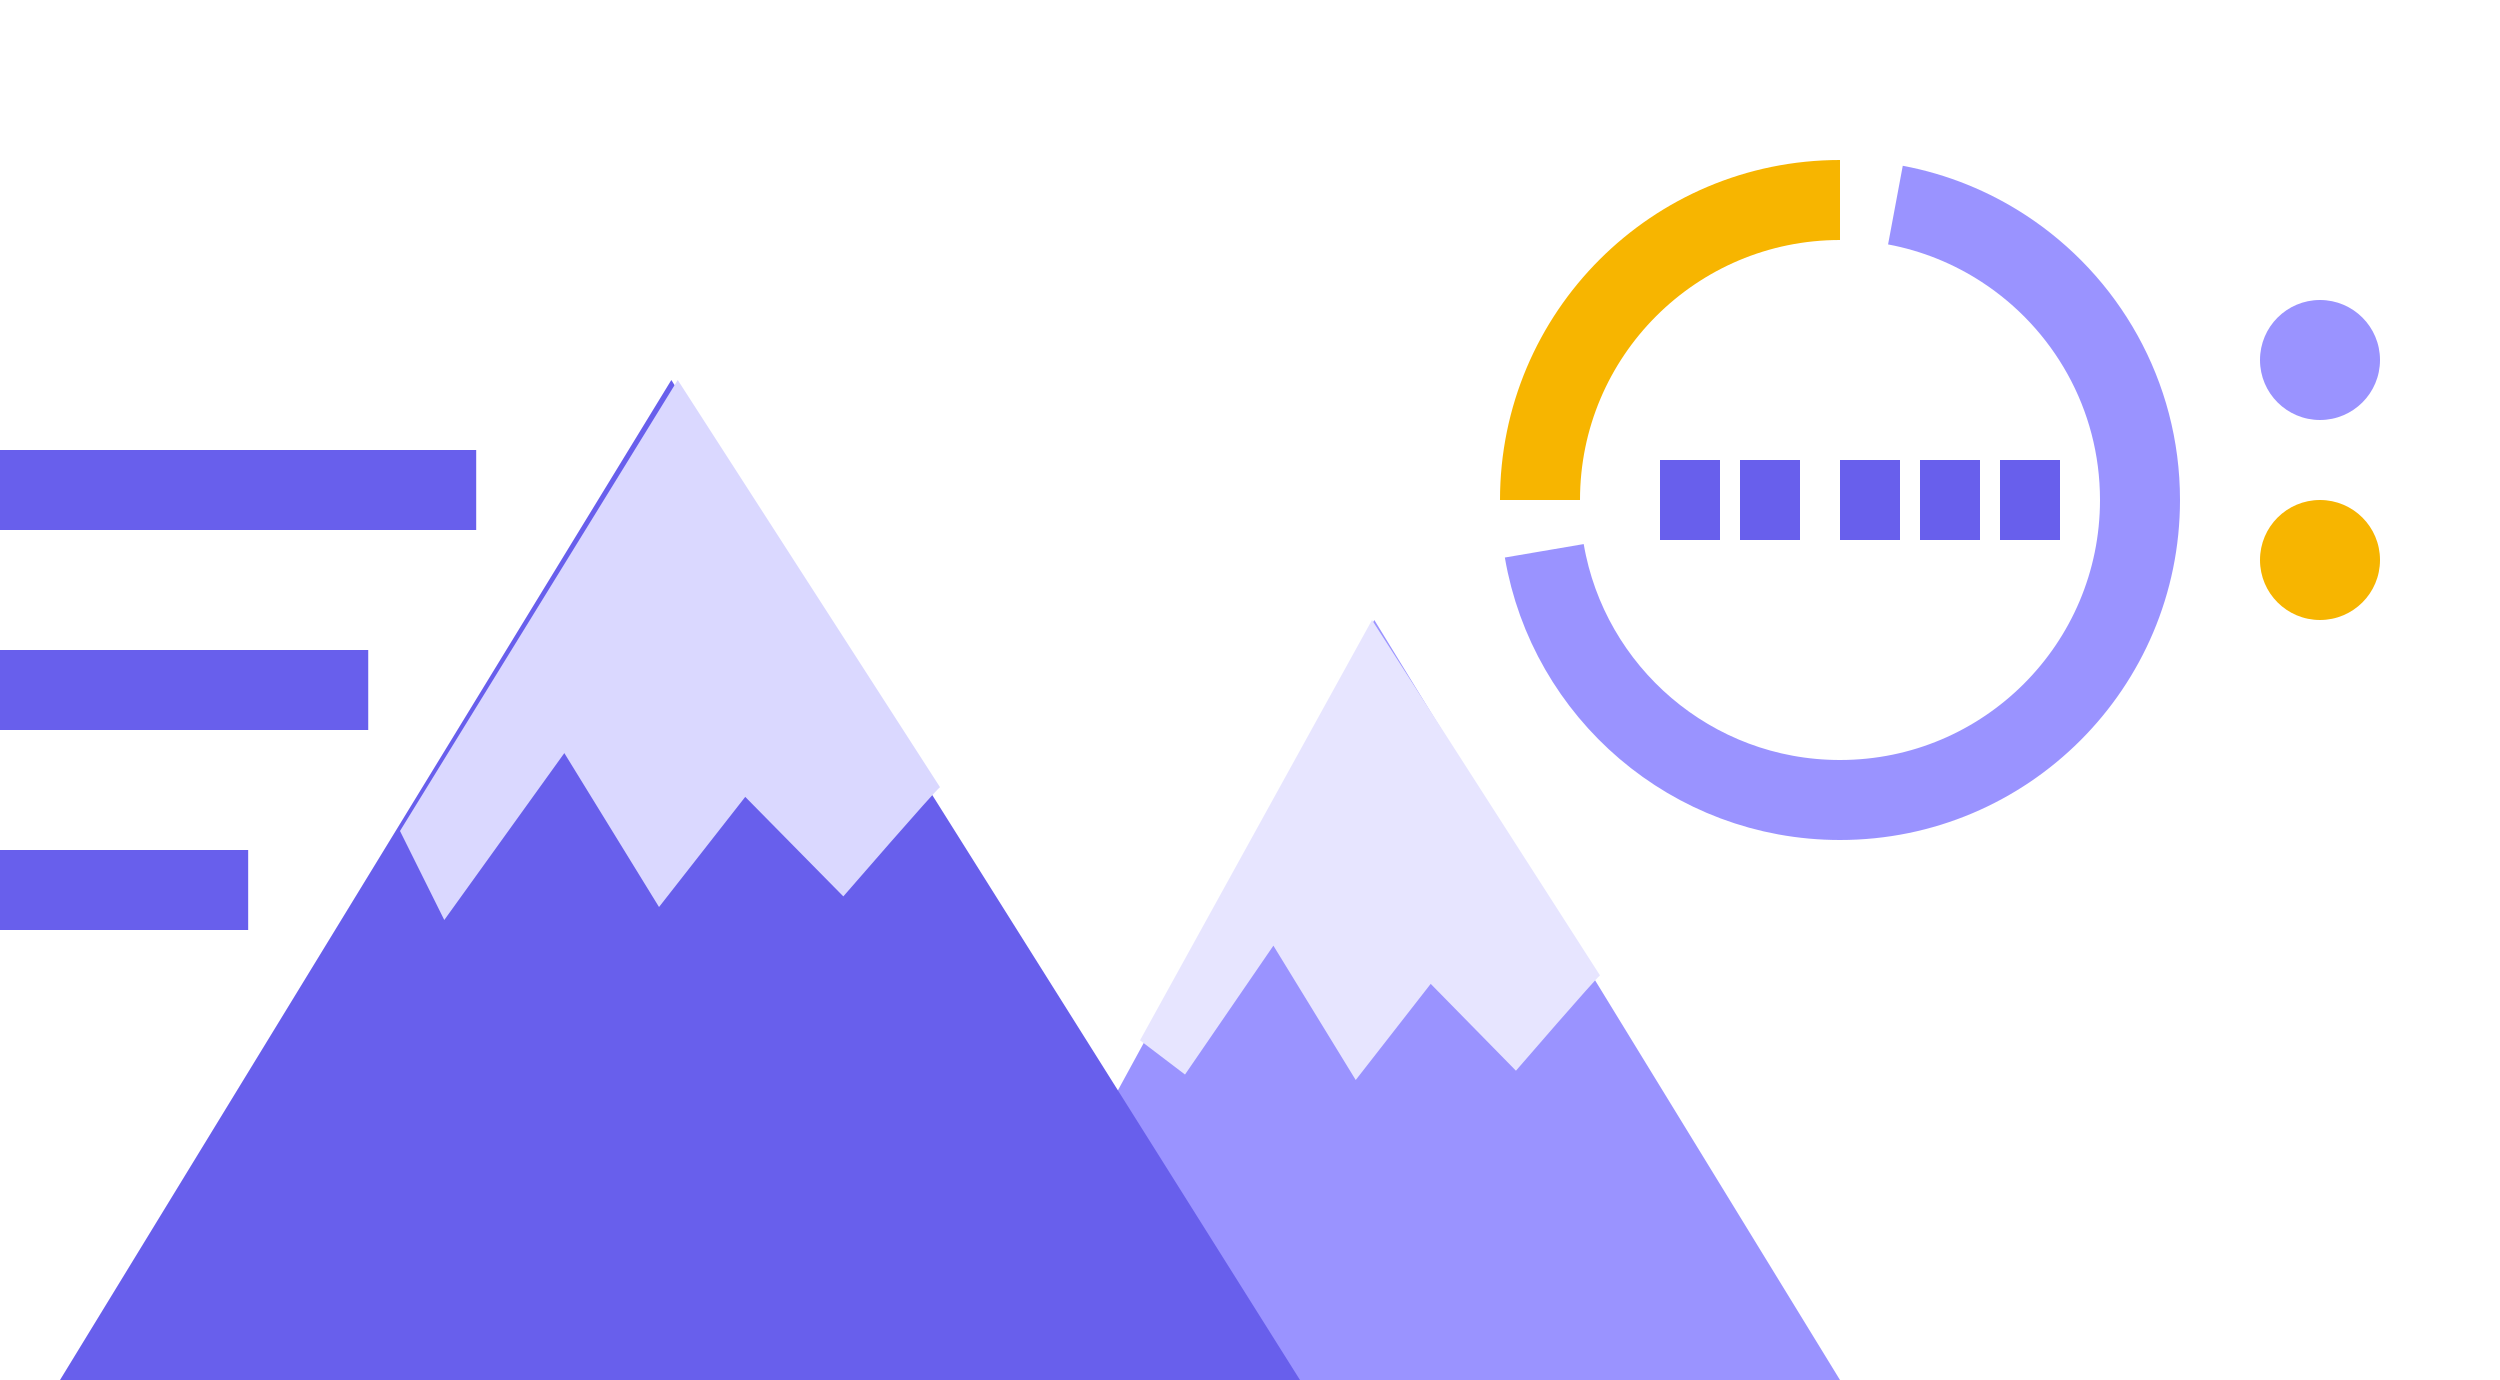
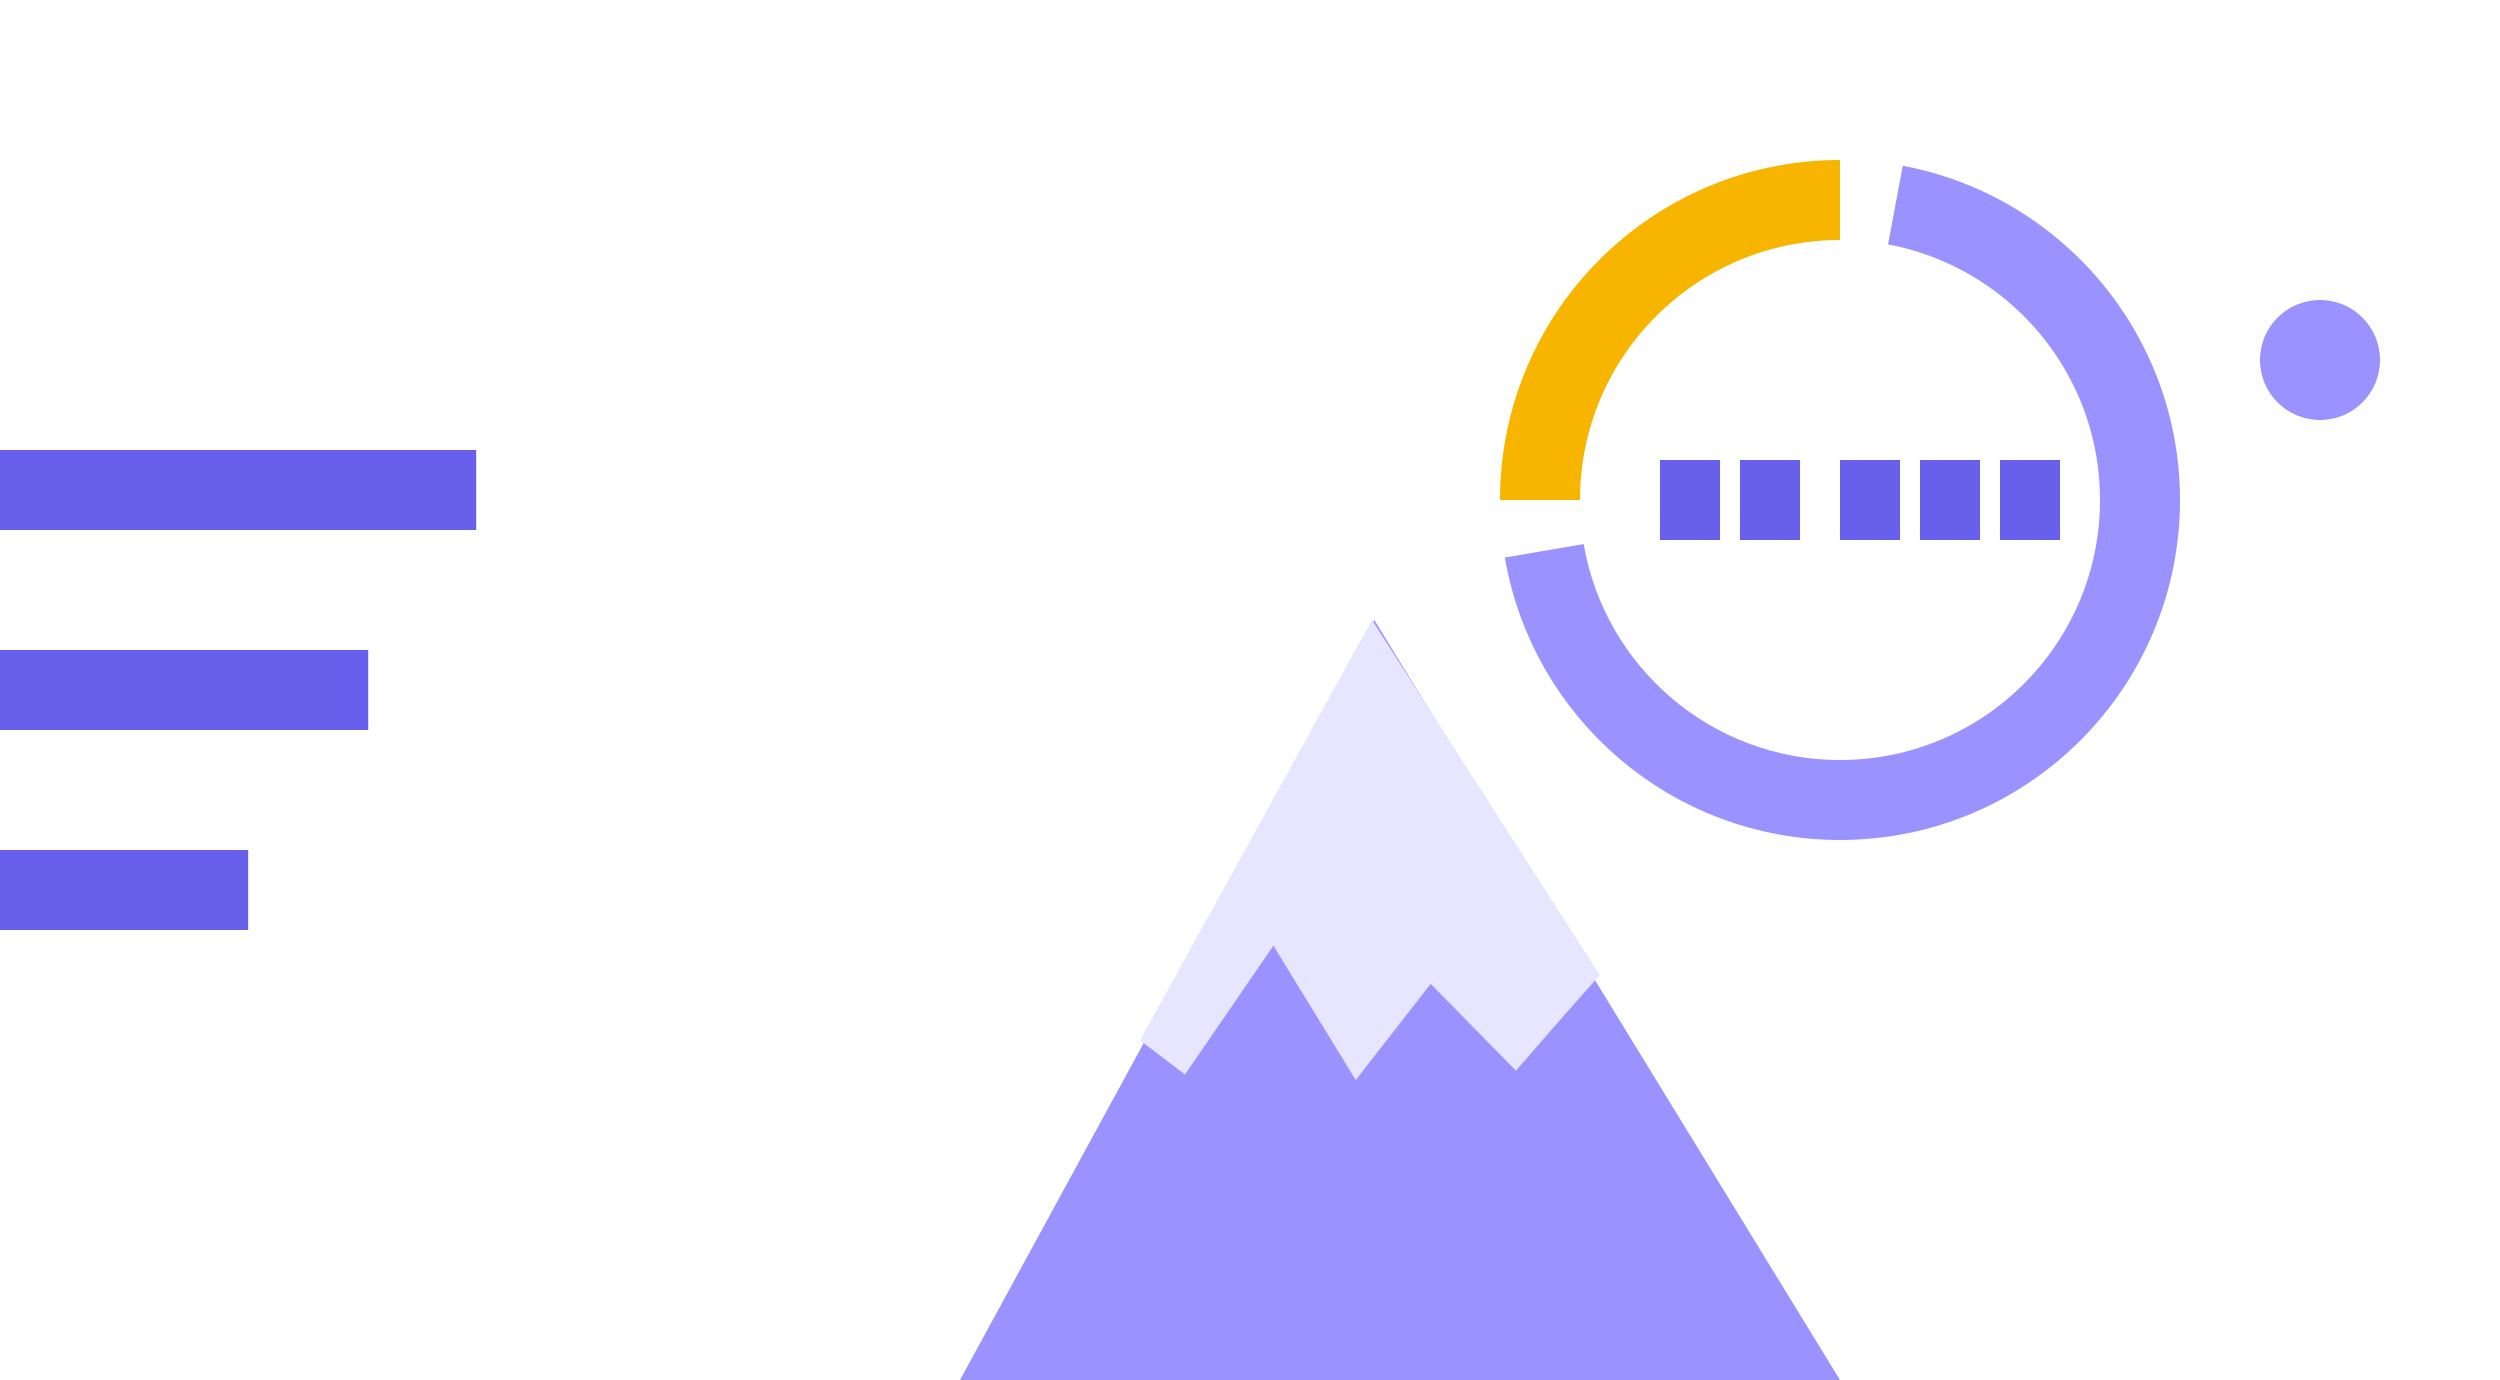
<svg xmlns="http://www.w3.org/2000/svg" width="125" height="69" viewBox="0 0 125 69">
  <g fill="none" fill-rule="evenodd">
    <g>
      <g>
        <g transform="translate(-1222 -362) translate(0 1) translate(1222 361)">
          <g>
            <path fill="#9A93FF" d="M20.715 0L44 38 0 38z" transform="translate(48 31)" />
            <path fill="#E7E5FF" d="M32 17.77c-.22.157-4.203 4.766-4.203 4.766l-4.262-4.343L19.786 23l-4.116-6.717-4.42 6.444L9 21.017 20.6 0 32 17.77z" transform="translate(48 31)" />
          </g>
          <g>
-             <path fill="#685FEC" d="M0 50L62 50 30.567 0z" transform="translate(3 19)" />
-             <path fill="#DAD8FF" d="M44 20.358c-.253.18-4.834 5.462-4.834 5.462l-4.904-4.976-4.311 5.507-4.735-7.696L19.214 27 17 22.549 30.887 0 44 20.358z" transform="translate(3 19)" />
-           </g>
+             </g>
          <path stroke="#685FEC" stroke-linecap="square" stroke-width="4" d="M21.81 24.5L2 24.5M16.412 34.5L2 34.5M10.409 44.5L2 44.5" />
          <path stroke="#9A93FF" stroke-width="4" d="M77.214 27.54C78.421 34.613 84.581 40 92 40c8.284 0 15-6.716 15-15 0-5.267-2.715-9.9-6.822-12.576-1.614-1.052-3.443-1.802-5.407-2.169" />
          <path stroke="#F7B500" stroke-width="4" d="M92 10c-8.284 0-15 6.716-15 15" />
          <path fill="#685FEC" d="M83 23H86V27H83zM87 23H90V27H87zM92 23H95V27H92zM96 23H99V27H96zM100 23H103V27H100z" />
          <circle cx="116" cy="18" r="3" fill="#9A93FF" />
-           <circle cx="116" cy="28" r="3" fill="#F7B500" />
        </g>
      </g>
    </g>
  </g>
</svg>